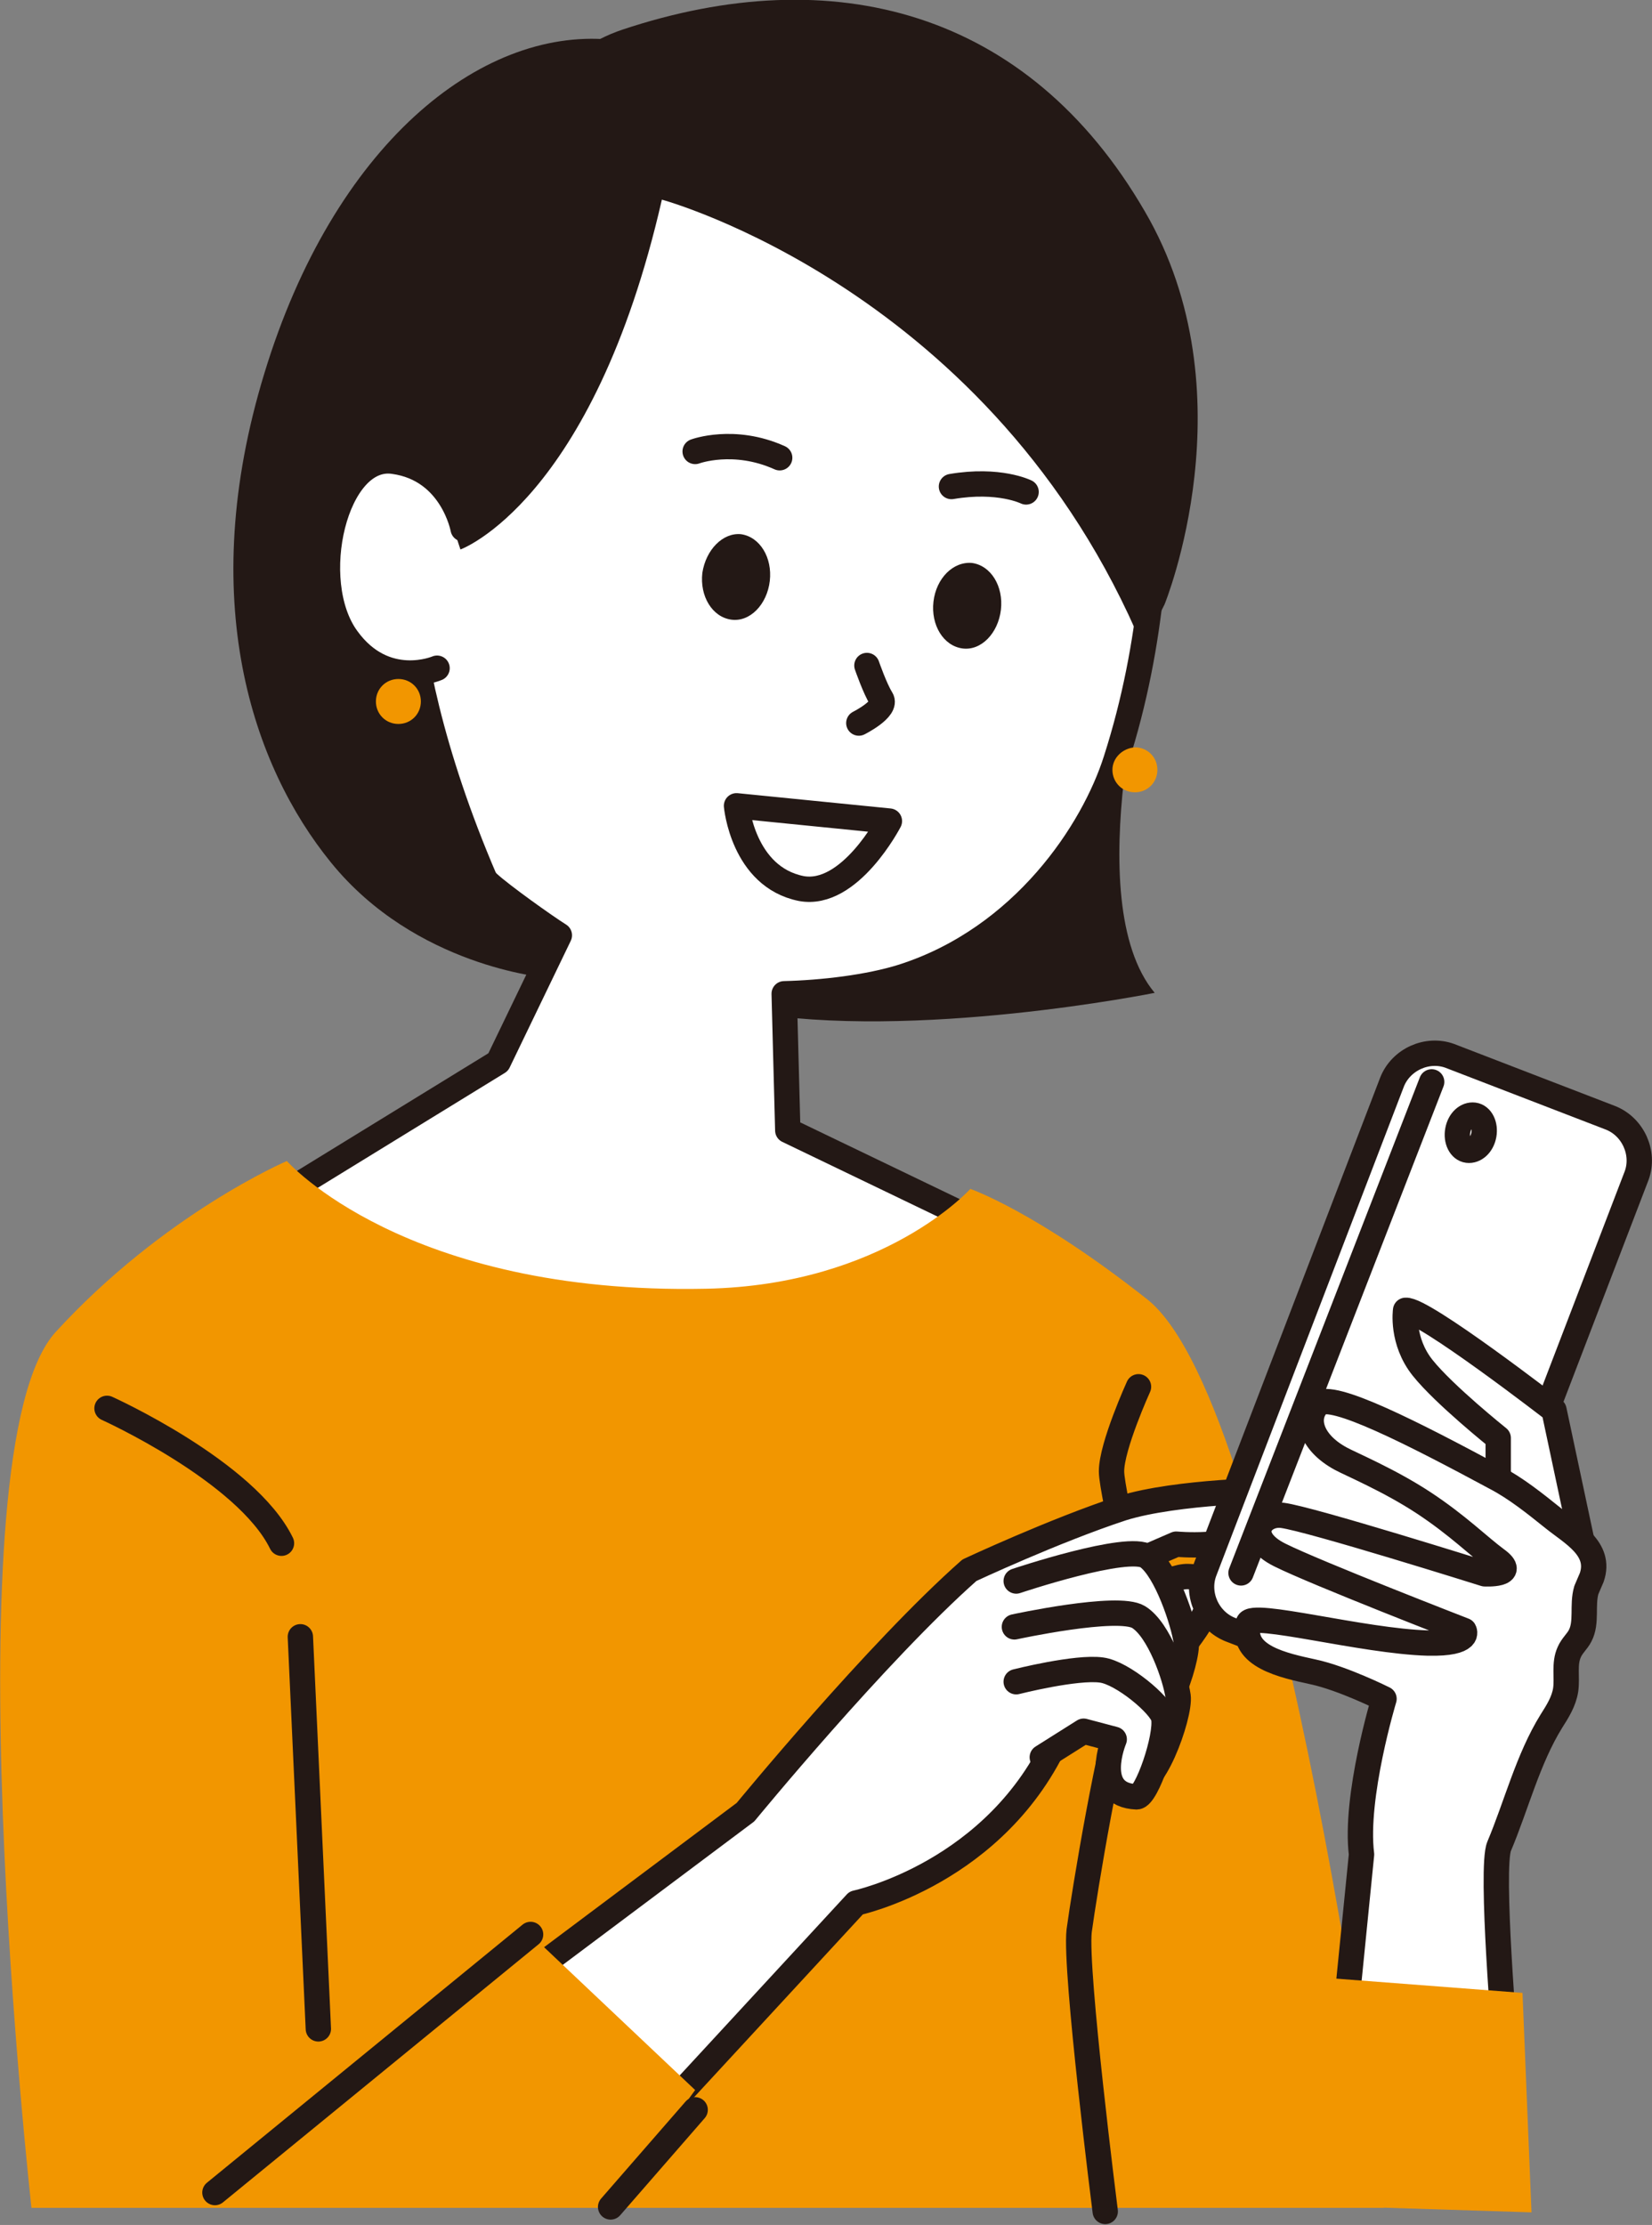
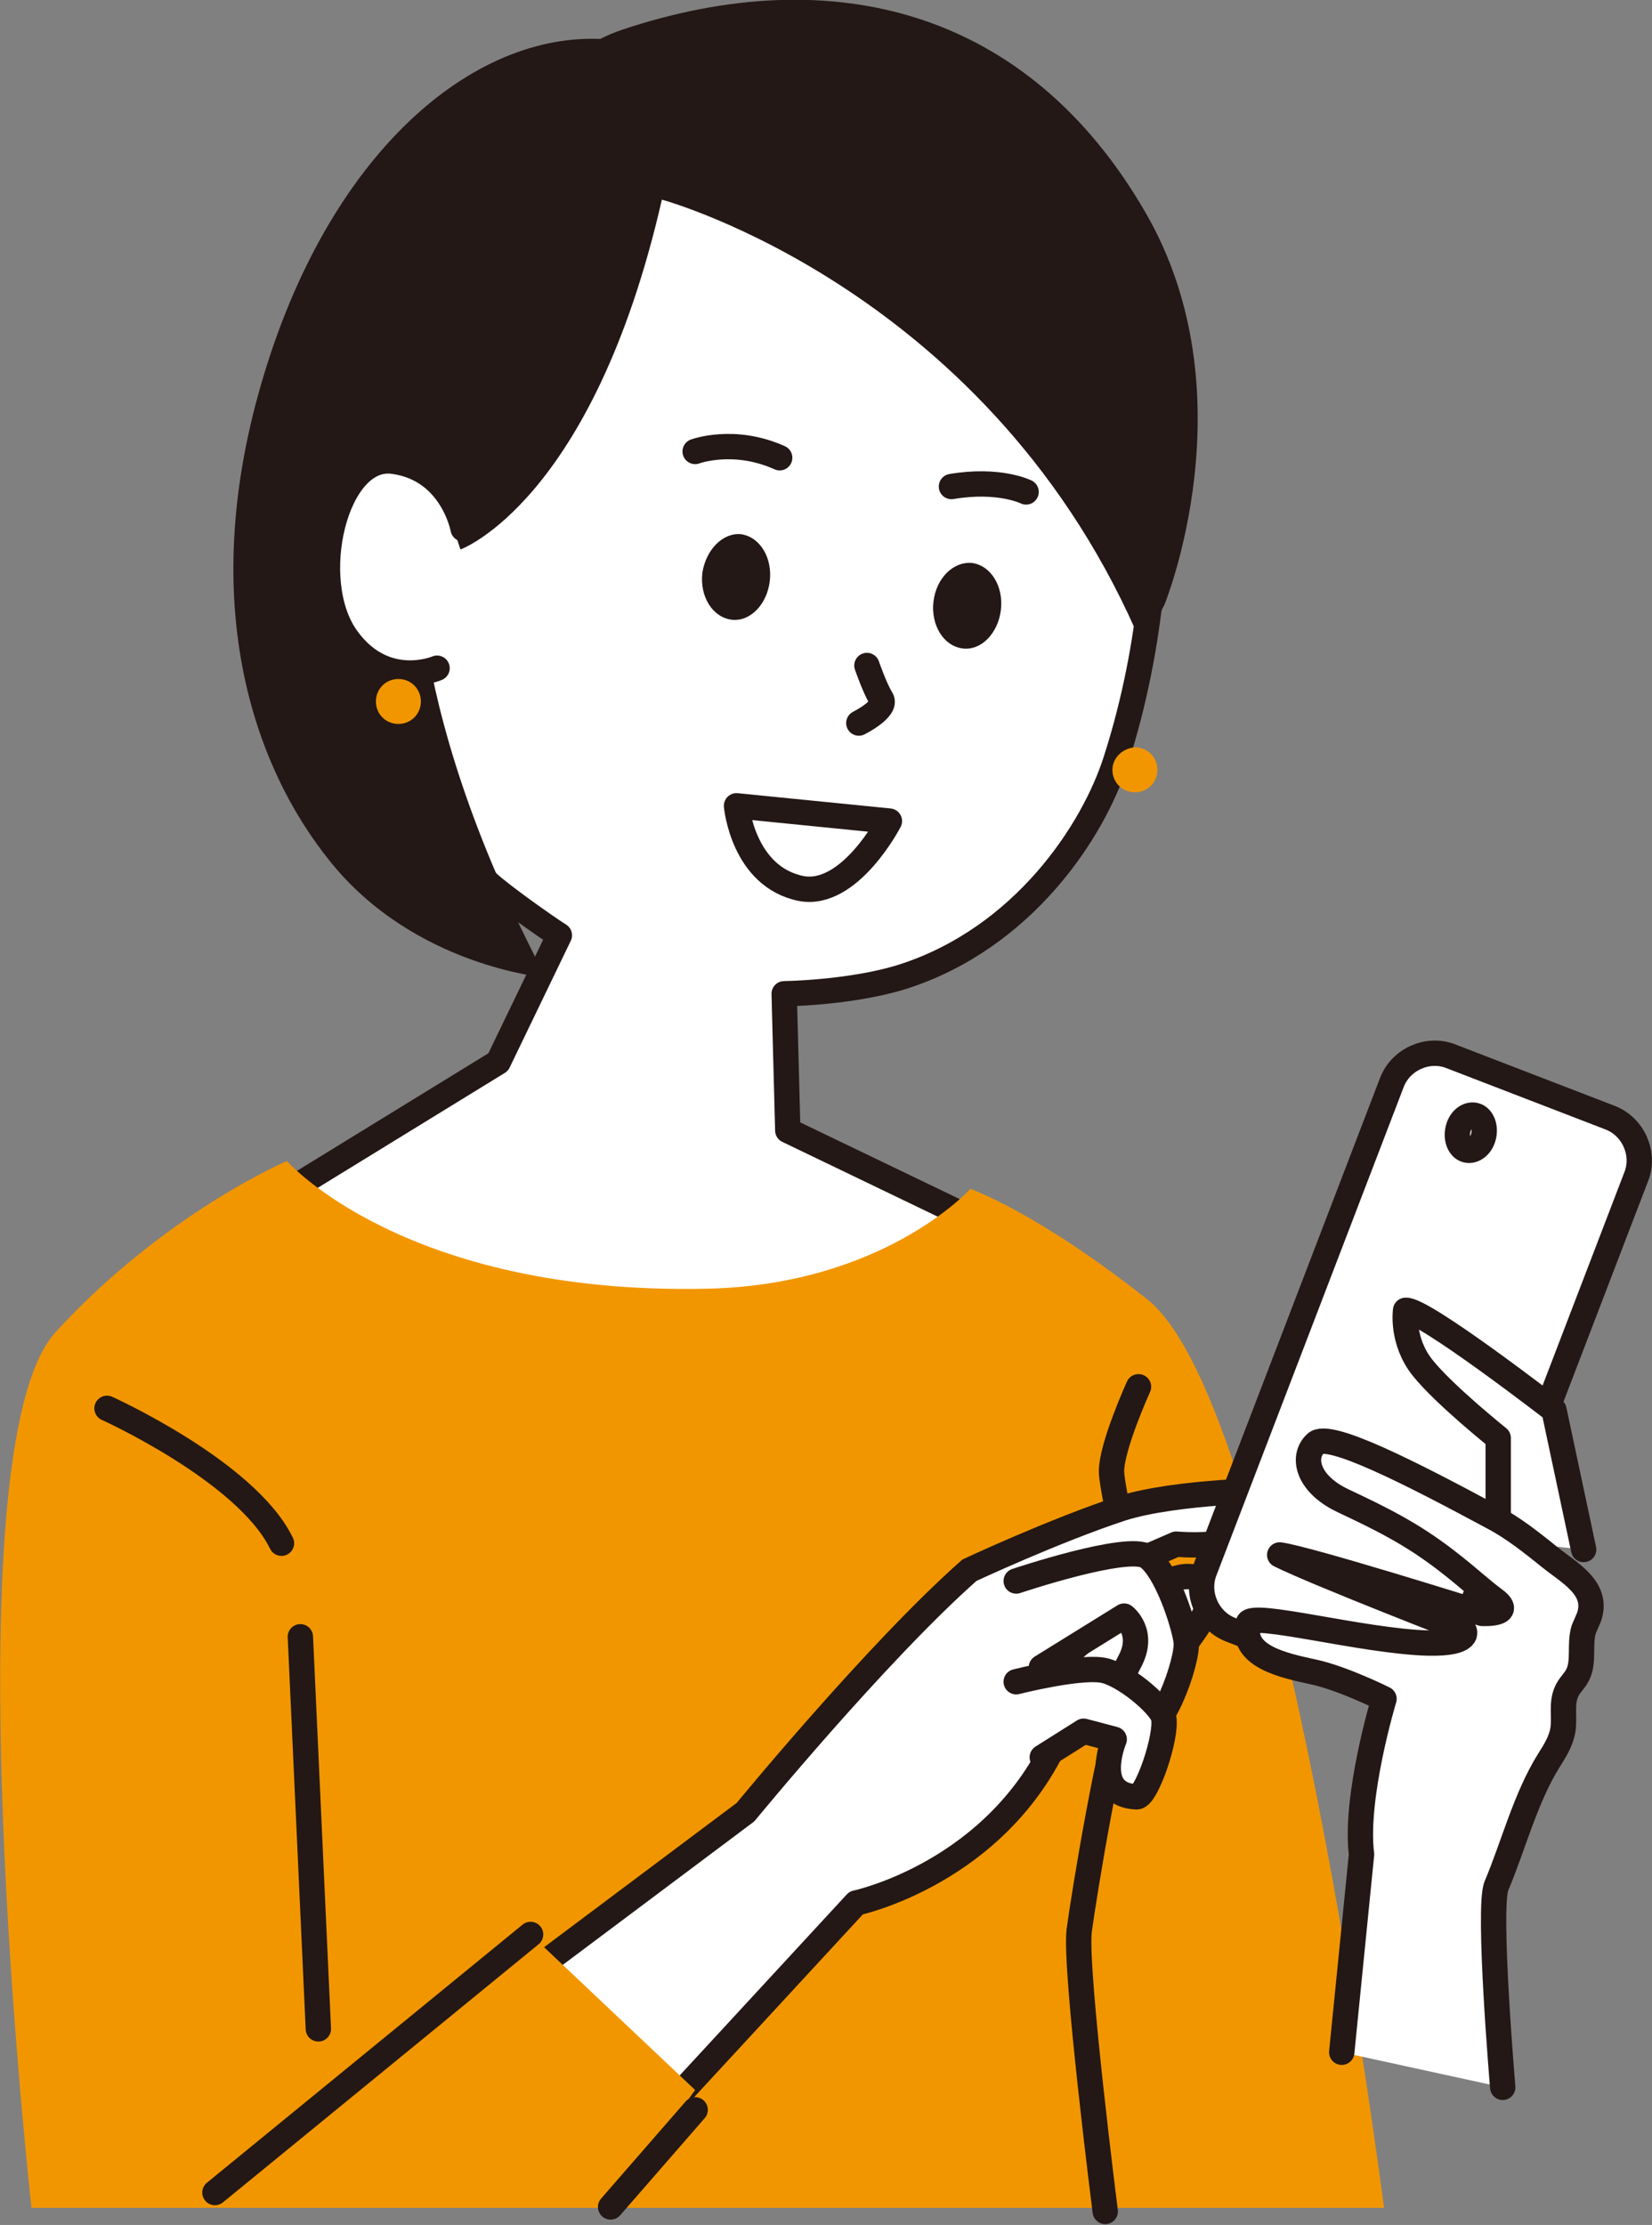
<svg xmlns="http://www.w3.org/2000/svg" version="1.1" id="レイヤー_1" x="0px" y="0px" viewBox="0 0 183.7 247.4" style="enable-background:new 0 0 183.7 247.4;" xml:space="preserve">
  <rect x="0" y="0" width="183.7" height="247.4" fill="#808080" stroke="none" />
  <style type="text/css">
	.st0{fill-rule:evenodd;clip-rule:evenodd;fill:#231815;}
	.st1{fill:#FFFFFF;stroke:#231815;stroke-width:2.818;stroke-linecap:round;stroke-linejoin:round;stroke-miterlimit:10;}
	
		.st2{fill-rule:evenodd;clip-rule:evenodd;fill:#FFFFFF;stroke:#231815;stroke-width:2.818;stroke-linecap:round;stroke-linejoin:round;stroke-miterlimit:10;}
	.st3{fill:none;stroke:#231815;stroke-width:2.818;stroke-linecap:round;stroke-linejoin:round;stroke-miterlimit:10;}
	
		.st4{fill-rule:evenodd;clip-rule:evenodd;fill:none;stroke:#231815;stroke-width:2.818;stroke-linecap:round;stroke-linejoin:round;stroke-miterlimit:10;}
	.st5{fill-rule:evenodd;clip-rule:evenodd;fill:#F29600;}
	.st6{fill:#F29600;}
	.st7{fill-rule:evenodd;clip-rule:evenodd;fill:#FFFFFF;}
</style>
  <g>
-     <path class="st0" d="M128,70.8c0,0-8.2,29.3,0.4,39.6c0,0-26.8,5.4-45.4,2.1c-18.6-3.3-25.6-2.9-34.2-14.4   c-8.7-11.5-9.1-60.6,3.7-71.4c12.8-10.7,36.3-14.8,47-9.9C110.3,21.7,135,36.1,128,70.8z" />
    <g>
      <path class="st1" d="M76.4,155.8c23.2-1.8,29.7-21.2,29.7-21.2l-18.5-8.9l-0.4-15.2c4.2-0.1,9.4-0.7,13.2-1.9    c13.4-4.3,21.2-16.2,23.7-24.1c4.2-13.1,4.8-25.9,4.3-35c-0.9-16.1-4.8-22.9-4.8-22.9c-3.6-6.8-15-21.9-39.7-21.8    c-24.9,0.1-32.3,8.8-39.6,20.9c-7.3,12.2-12,25.8-9.1,40.4c3.1,15.4,10.2,23.6,19.1,32.1c1.4,1.3,6.3,4.8,7.9,5.8l-6.8,14.1    l-29.3,18C26,136.1,36.6,158.9,76.4,155.8z" />
      <path class="st0" d="M46.7,58c0,0-2.9,18.6,14,50.7c0,0-14.5-1.2-23.9-12.8c-8.7-10.7-15.1-29.2-7.4-54.4    C37.1,16.2,53.3,3.1,67.8,4.4L46.7,58z" />
      <g>
        <path class="st2" d="M51.5,58.8c0,0-1.2-6.6-7.7-7.5c-6.5-1-9.9,13.3-5.2,19.7c4.2,5.8,10,3.3,10,3.3" />
      </g>
      <path class="st0" d="M129.5,67.2c0,0,9.6-23.5-2.2-43.7C114.3,1.1,92.6-4.5,69.2,3.3c-13.5,4.5-28,28.5-18,57.8    c0,0,14.7-5.3,22.4-38.9c0,0,36.9,10,53.5,49.8L129.5,67.2z" />
      <g>
        <path class="st0" d="M103.8,66.9c-0.3,2.6,1.1,4.9,3.2,5.2c2.1,0.3,4-1.7,4.3-4.3c0.3-2.6-1.1-4.9-3.2-5.2     C106,62.4,104.1,64.3,103.8,66.9z" />
        <path class="st0" d="M78.1,63.7c-0.3,2.6,1.1,4.9,3.2,5.2c2.1,0.3,4-1.7,4.3-4.3c0.3-2.6-1.1-4.9-3.2-5.2     C80.4,59.2,78.5,61.1,78.1,63.7z" />
        <path class="st3" d="M77.3,50.2c0,0,4.3-1.6,9.4,0.7" />
        <path class="st3" d="M114.1,54.7c0,0-3-1.5-8.3-0.6" />
        <path class="st4" d="M96.4,74c0,0,0.9,2.6,1.6,3.7c0.7,1.1-2.5,2.7-2.5,2.7" />
      </g>
    </g>
    <path class="st2" d="M98.9,91.3c0,0-4.4,8.5-9.8,7.5c-6.5-1.3-7.2-9.2-7.2-9.2L98.9,91.3z" />
    <path class="st5" d="M107.9,132.2c0,0-9.6,10.7-29.4,11.1c-33.5,0.7-46.6-14.2-46.6-14.2s-13.6,5.8-25.7,19   c-12.1,13.2-2.7,97.4-2.7,97.4h150.4c0,0-11.3-89-26.3-101C115.2,134.7,107.9,132.2,107.9,132.2z" />
    <path class="st4" d="M126.6,154.2c0,0-3,6.6-3,9.4c0,2.7,4.1,17,1.9,23.6c-2.2,6.6-4.9,23.1-5.5,27.5c-0.5,4.4,2.9,31.2,2.9,31.2" />
    <path class="st6" d="M41.8,78c0,1.4,1.1,2.5,2.5,2.5c1.4,0,2.5-1.1,2.5-2.5c0-1.4-1.1-2.5-2.5-2.5C42.9,75.5,41.8,76.6,41.8,78z" />
    <path class="st6" d="M123.7,85.6c0,1.4,1.1,2.5,2.5,2.5c1.4,0,2.5-1.1,2.5-2.5c0-1.4-1.1-2.5-2.5-2.5   C124.8,83.2,123.7,84.3,123.7,85.6z" />
    <g>
      <path class="st2" d="M122.8,192.7c0,0,6.4-6.5,9.2-10.2c2.8-3.7,4.3-7.1,0.1-7.2c-4.2-0.1-14.4,9.6-14.4,9.6L122.8,192.7z" />
      <g>
        <path class="st2" d="M117.9,178.6l6.2-4l6.7-2.9c0,0,6.1,0.6,9.1-1.5c3-2.1,2.1-4.5,2.1-4.5s-11.1,0.1-17.2,2     c-7.6,2.5-17,6.9-17,6.9c-10.3,9.1-24.9,26.9-24.9,26.9l-27.5,20.6l15.8,15.5l24-26c0,0,15.7-3.3,22.5-18.6L117.9,178.6z" />
        <path class="st2" d="M113,175.8c0,0,12.5-4.2,14.6-2.7c2.1,1.5,4,7.3,4.3,9.4c0.3,2.1-3,11.3-5.1,9.5c-2.1-1.8-3-3.9-1.2-7.2     c1.8-3.3-0.6-5.1-0.6-5.1l-9.2,5.7" />
-         <path class="st2" d="M112.8,180.9c0,0,11.5-2.5,13.8-1.1c2.3,1.4,4.1,6.7,4.4,8.8c0.3,2.1-3,11.3-5.1,9.5     c-2.1-1.8-2.7-3.3-0.9-6.6c1.8-3.3-0.9-3.9-0.9-3.9l-8.5,2.4" />
        <path class="st2" d="M113,187c0,0,6.7-1.7,9.5-1.3c2.3,0.3,6.6,3.9,6.9,5.3c0.4,2.1-1.9,8.8-3,8.8c-5.1-0.2-2.5-6.4-2.5-6.4     l-3.4-0.9l-4.6,2.9" />
      </g>
      <polygon class="st5" points="28.6,239.9 59,215.1 77.3,232.4 68.7,244.2   " />
      <line class="st2" x1="23.9" y1="243.8" x2="59" y2="215.1" />
      <line class="st2" x1="67.9" y1="245.4" x2="77.3" y2="234.6" />
    </g>
    <g>
      <g>
        <g>
          <path class="st7" d="M161.1,185.2c-1,2.5-3.9,3.8-6.4,2.9l-17.9-6.9c-2.5-1-3.8-3.9-2.9-6.4l20.9-54.5c1-2.5,3.9-3.8,6.4-2.9      l17.9,6.9c2.5,1,3.8,3.9,2.9,6.4L161.1,185.2z" />
          <path class="st3" d="M161.1,185.2c-1,2.5-3.9,3.8-6.4,2.9l-17.9-6.9c-2.5-1-3.8-3.9-2.9-6.4l20.9-54.5c1-2.5,3.9-3.8,6.4-2.9      l17.9,6.9c2.5,1,3.8,3.9,2.9,6.4L161.1,185.2z" />
        </g>
        <path class="st2" d="M165,126.2c-0.2,1.1-1,1.8-1.8,1.7c-0.8-0.1-1.3-1.1-1.1-2.2c0.2-1.1,1-1.8,1.8-1.7     C164.7,124.1,165.2,125.1,165,126.2z" />
        <g>
          <line class="st7" x1="138" y1="174.9" x2="159.2" y2="120.3" />
-           <line class="st3" x1="138" y1="174.9" x2="159.2" y2="120.3" />
        </g>
      </g>
      <path class="st2" d="M176.1,172.3l-3.3-15.5c0,0-14.6-11.3-16.5-11.1c0,0-0.5,3.4,1.9,6.4s8.4,7.8,8.4,7.8l0,11.4" />
-       <path class="st2" d="M149.2,228.2l2.2-22c-0.8-6.4,2.5-17.3,2.5-17.3s-4.6-2.3-7.9-3c-3.2-0.7-8.1-1.7-7.2-5.4    c0.3-1.4,12.7,2,20,2.2c4.9,0.1,4-1.4,4-1.4s-16.5-6.4-20.5-8.4c-4-2-2.1-4.7,0.3-4.4c3.1,0.4,22.5,6.5,22.5,6.5s3.8,0.2,1.3-1.6    c-1.9-1.4-4.3-3.8-8.1-6.3c-3.8-2.5-8.1-4.3-9.2-4.9c-3.5-1.9-4-4.7-2.5-6.1c1.4-1.4,10.6,3.3,19.7,8.2c2.3,1.2,4.4,2.9,6.4,4.5    c2.1,1.7,5.4,3.4,4.3,6.6c-0.2,0.5-0.4,0.9-0.6,1.4c-0.5,1.7,0.1,3.6-0.7,5.1c-0.3,0.6-0.9,1.1-1.2,1.8c-0.6,1.3-0.2,2.8-0.4,4.2    c-0.2,1.3-0.9,2.4-1.6,3.5c-2.6,4.2-3.9,9.4-5.8,13.9c-1,2.4,0.7,22.4,0.7,22.4" />
-       <polygon class="st5" points="145,245.2 147.1,219.9 169.3,221.6 170.3,246   " />
+       <path class="st2" d="M149.2,228.2l2.2-22c-0.8-6.4,2.5-17.3,2.5-17.3s-4.6-2.3-7.9-3c-3.2-0.7-8.1-1.7-7.2-5.4    c0.3-1.4,12.7,2,20,2.2c4.9,0.1,4-1.4,4-1.4s-16.5-6.4-20.5-8.4c3.1,0.4,22.5,6.5,22.5,6.5s3.8,0.2,1.3-1.6    c-1.9-1.4-4.3-3.8-8.1-6.3c-3.8-2.5-8.1-4.3-9.2-4.9c-3.5-1.9-4-4.7-2.5-6.1c1.4-1.4,10.6,3.3,19.7,8.2c2.3,1.2,4.4,2.9,6.4,4.5    c2.1,1.7,5.4,3.4,4.3,6.6c-0.2,0.5-0.4,0.9-0.6,1.4c-0.5,1.7,0.1,3.6-0.7,5.1c-0.3,0.6-0.9,1.1-1.2,1.8c-0.6,1.3-0.2,2.8-0.4,4.2    c-0.2,1.3-0.9,2.4-1.6,3.5c-2.6,4.2-3.9,9.4-5.8,13.9c-1,2.4,0.7,22.4,0.7,22.4" />
      <line class="st5" x1="145" y1="245.2" x2="147.1" y2="219.9" />
    </g>
    <path class="st4" d="M11.9,156.6c0,0,15.5,7,19.4,15" />
    <line class="st2" x1="33.4" y1="182" x2="35.4" y2="225.6" />
  </g>
</svg>